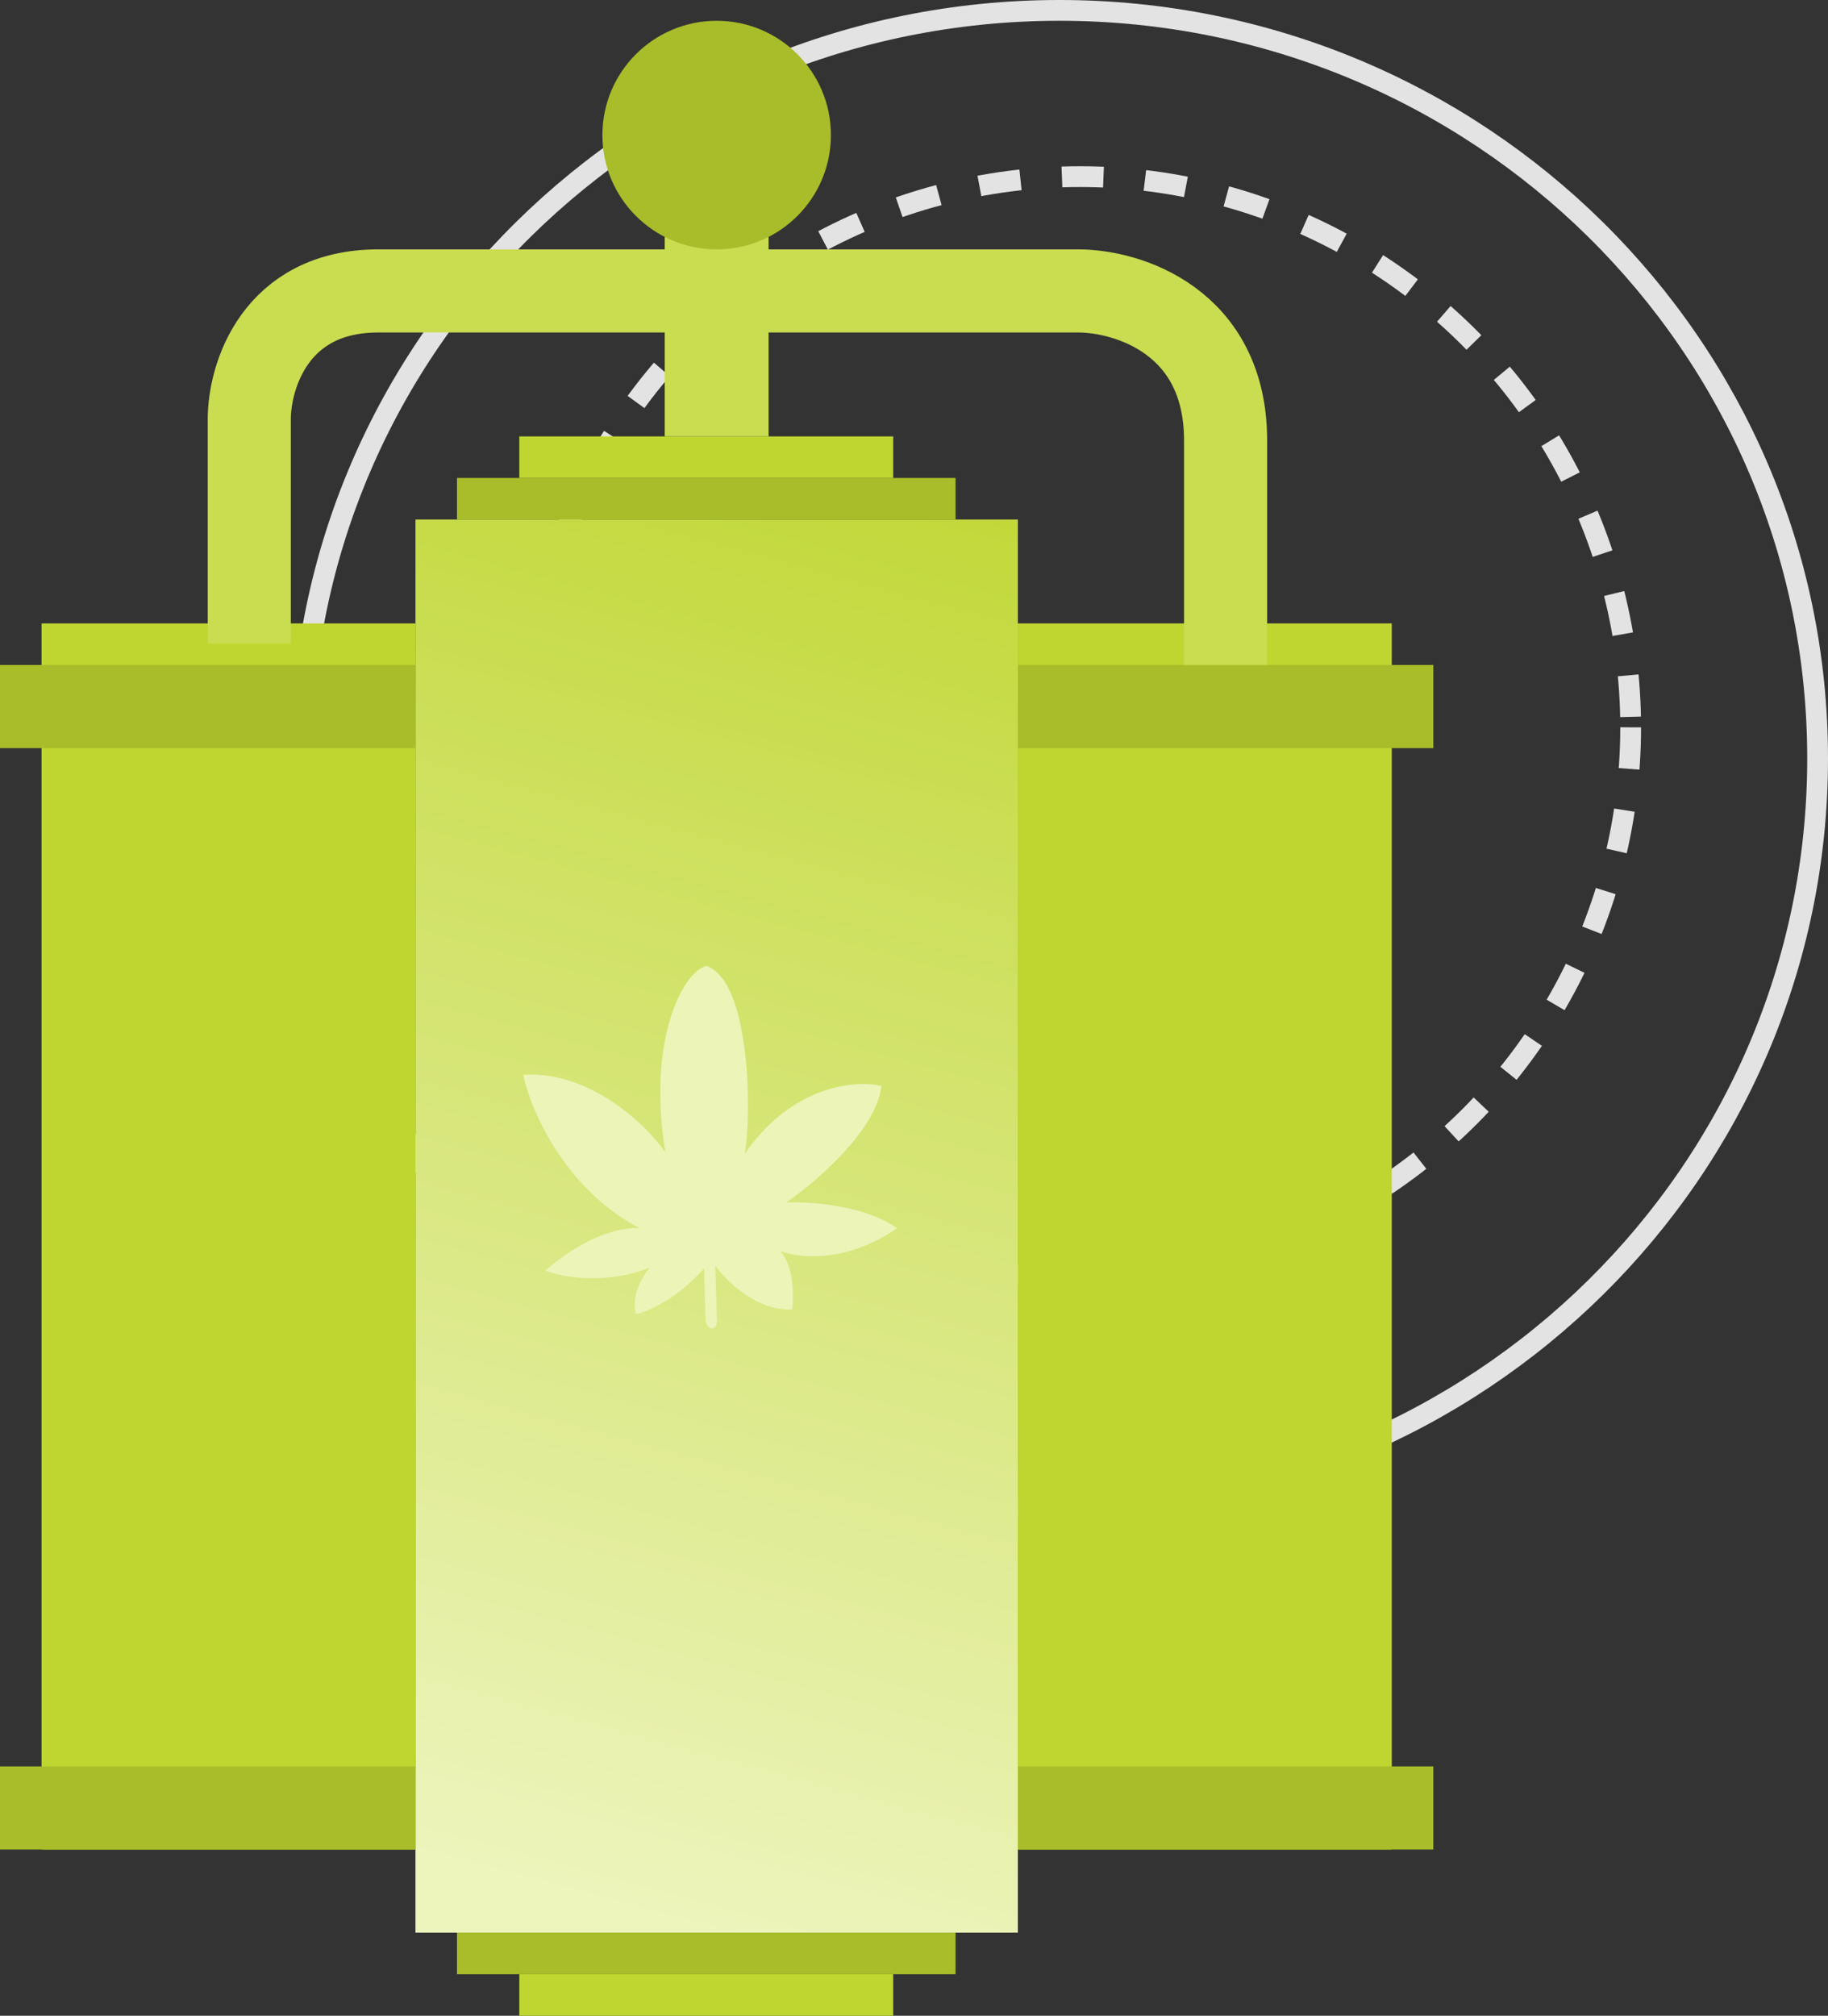
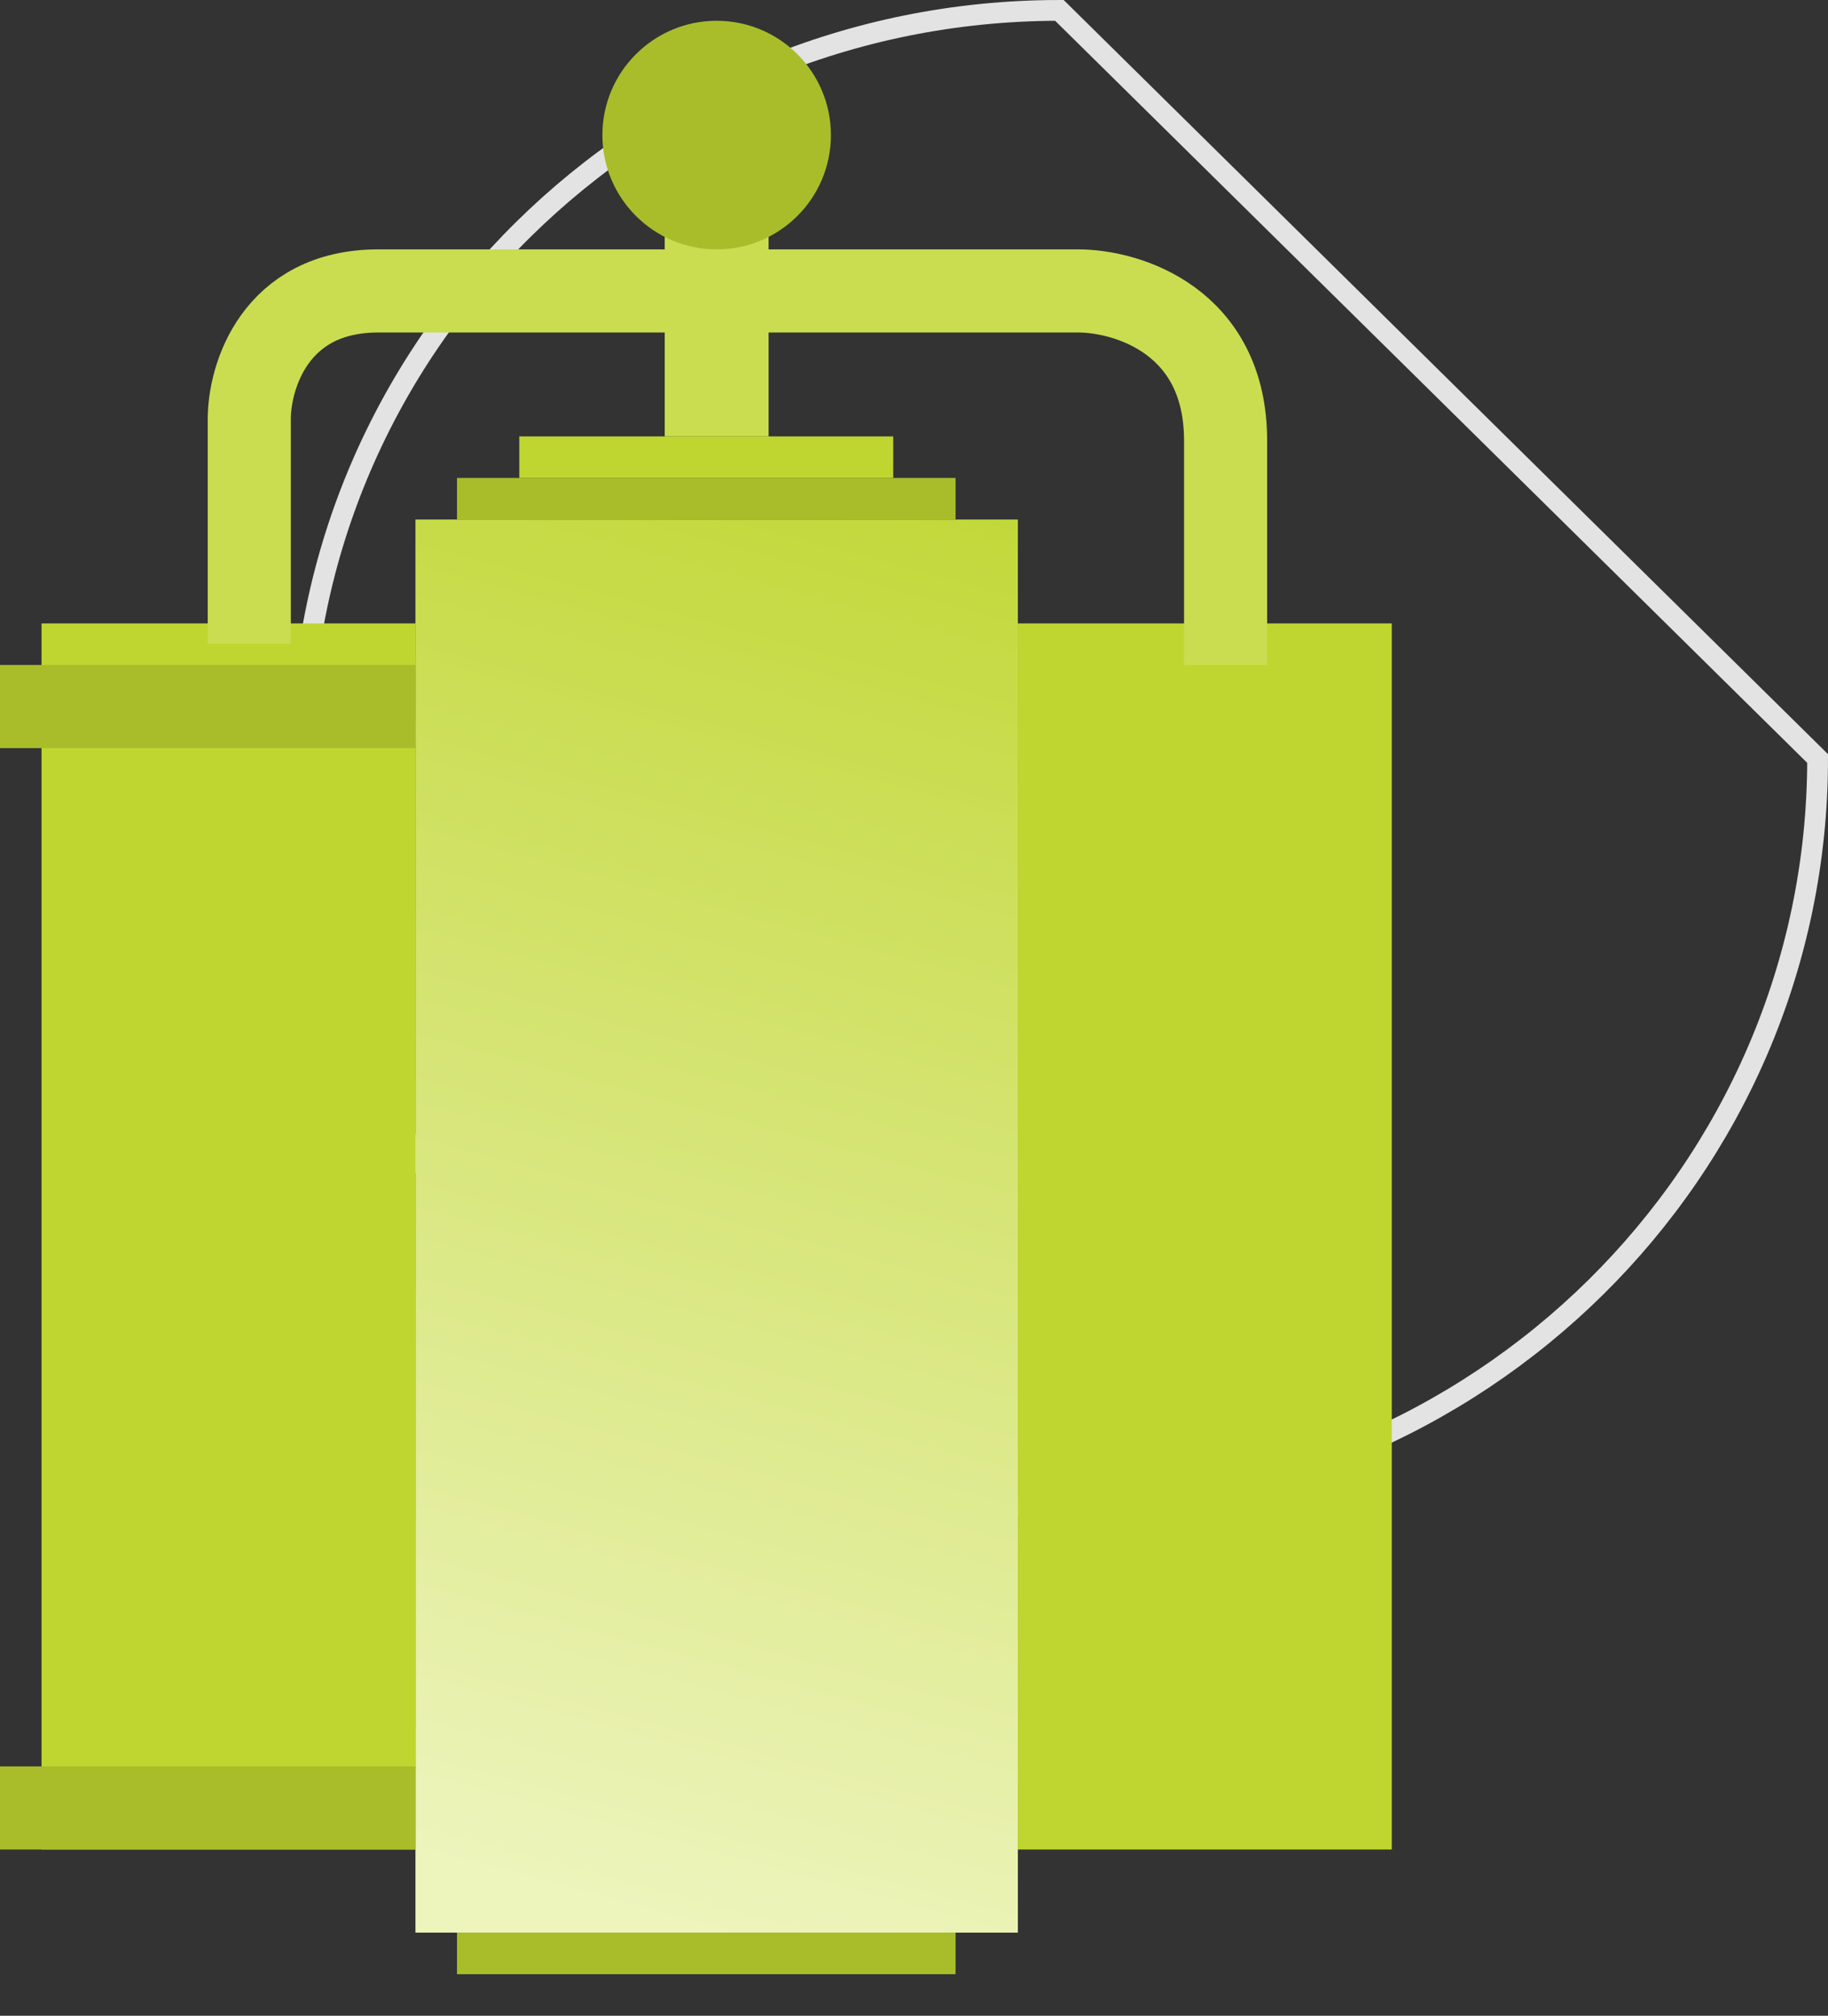
<svg xmlns="http://www.w3.org/2000/svg" width="88" height="97" viewBox="0 0 88 97" fill="none">
  <rect x="0" y="0" width="88" height="97" fill="#333333" stroke="none" />
-   <path d="M87.5 36.5C87.5 56.376 71.165 72.5 51 72.5C30.835 72.5 14.5 56.376 14.5 36.5C14.5 16.624 30.835 0.5 51 0.5C71.165 0.5 87.5 16.624 87.5 36.5Z" stroke="#E3E3E3" />
-   <circle cx="52" cy="35" r="26.5" stroke="#E3E3E3" stroke-dasharray="2 2" />
+   <path d="M87.5 36.5C87.5 56.376 71.165 72.5 51 72.5C30.835 72.5 14.5 56.376 14.5 36.5C14.5 16.624 30.835 0.5 51 0.5Z" stroke="#E3E3E3" />
  <rect x="20" y="25" width="29" height="68" fill="url(#paint0_linear)" />
  <rect x="49" y="30" width="18" height="59" fill="#BFD630" />
  <rect x="2" y="30" width="18" height="59" fill="#BFD630" />
  <rect x="22" y="93" width="24" height="2" fill="#A9BD2A" />
  <rect x="22" y="23" width="24" height="2" fill="#A9BD2A" />
  <rect x="25" y="21" width="18" height="2" fill="#BFD630" />
-   <rect x="25" y="95" width="18" height="2" fill="#BFD630" />
  <rect x="32" y="8" width="5" height="13" fill="#CADD51" />
-   <rect x="49" y="32" width="20" height="4" fill="#A9BD2A" />
-   <rect x="49" y="85" width="20" height="4" fill="#A9BD2A" />
  <rect y="32" width="20" height="4" fill="#A9BD2A" />
  <rect y="85" width="20" height="4" fill="#A9BD2A" />
  <path d="M12 30.971V20.171C12 18.114 13.242 14 18.207 14C23.174 14 42.742 14 51.906 14C54.27 14 59 15.44 59 21.2C59 26.96 59 30.8 59 32" stroke="#CADD51" stroke-width="4" />
  <circle cx="34.5" cy="6.5" r="5.5" fill="#A9BD2A" />
-   <path d="M33.965 63.5L33.893 61.045C32.53 62.559 31.144 63.133 30.621 63.23C30.352 62.353 30.95 61.377 31.283 60.999C29.124 61.849 27.029 61.452 26.252 61.147C28.333 59.317 30.153 59.026 30.802 59.109C27.155 57.201 25.538 53.387 25.185 51.718C28.431 51.524 31.1 54.124 32.029 55.448C31.141 50.019 32.885 46.74 34.009 46.482C36.155 47.217 36.184 53.708 35.853 55.52C38.134 52.209 41.188 51.963 42.431 52.254C42.202 54.374 39.291 56.872 37.864 57.856C40.872 57.816 42.661 58.677 43.179 59.112C40.705 60.807 38.408 60.543 37.569 60.199C38.222 60.966 38.22 62.392 38.137 63.008C36.441 63.107 34.962 61.648 34.435 60.906L34.507 63.361C34.533 63.545 34.524 63.913 34.281 63.921C34.039 63.928 33.97 63.643 33.965 63.5Z" fill="#ECF4B8" />
  <defs>
    <linearGradient id="paint0_linear" x1="47.188" y1="19.333" x2="27.829" y2="91.203" gradientUnits="userSpaceOnUse">
      <stop stop-color="#BFD630" />
      <stop offset="1" stop-color="#EDF4BC" />
    </linearGradient>
  </defs>
</svg>